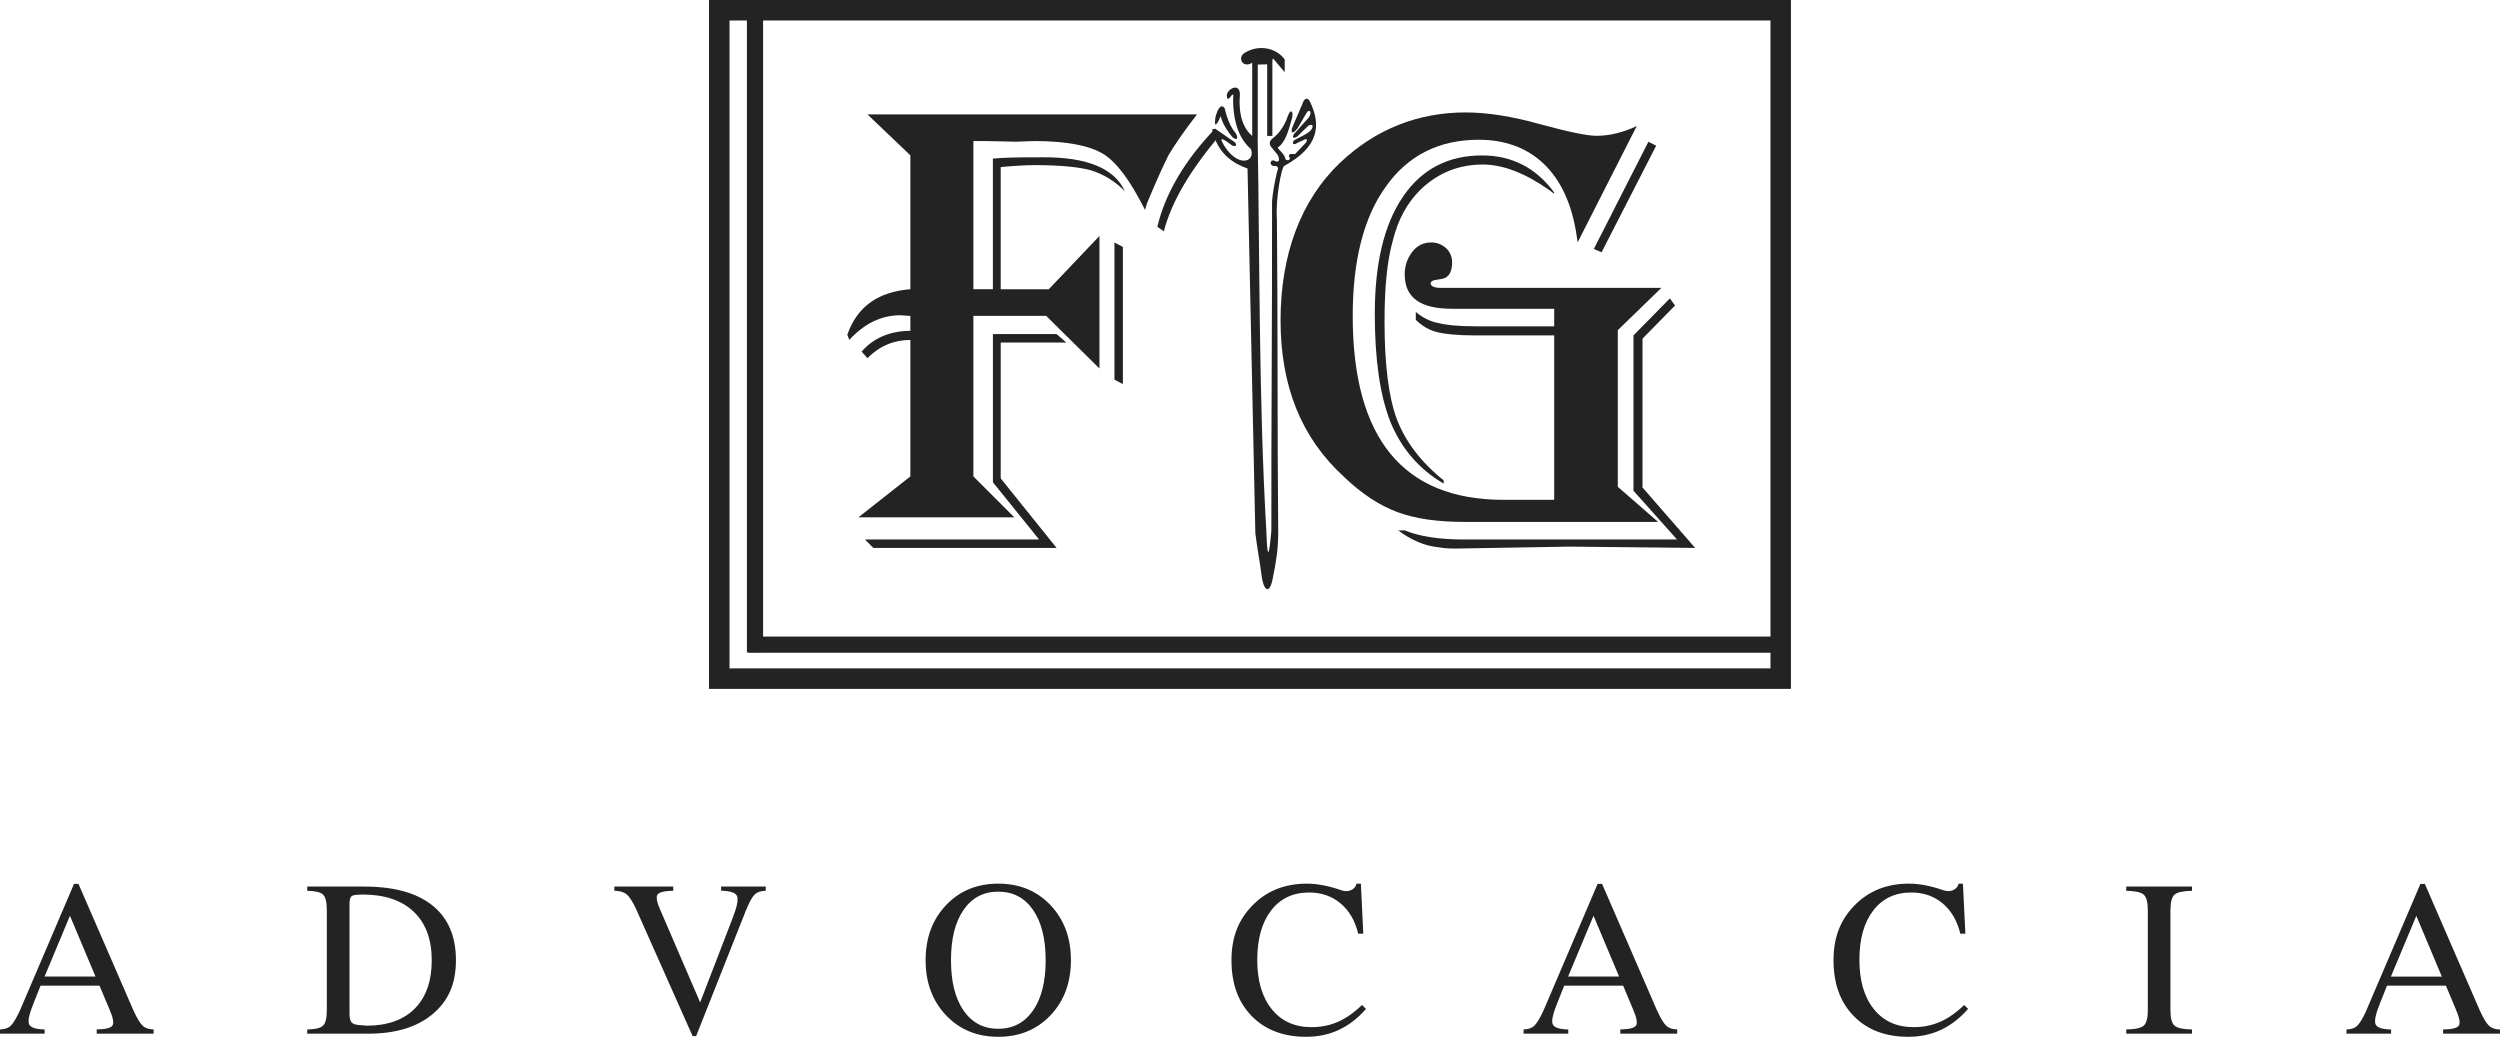
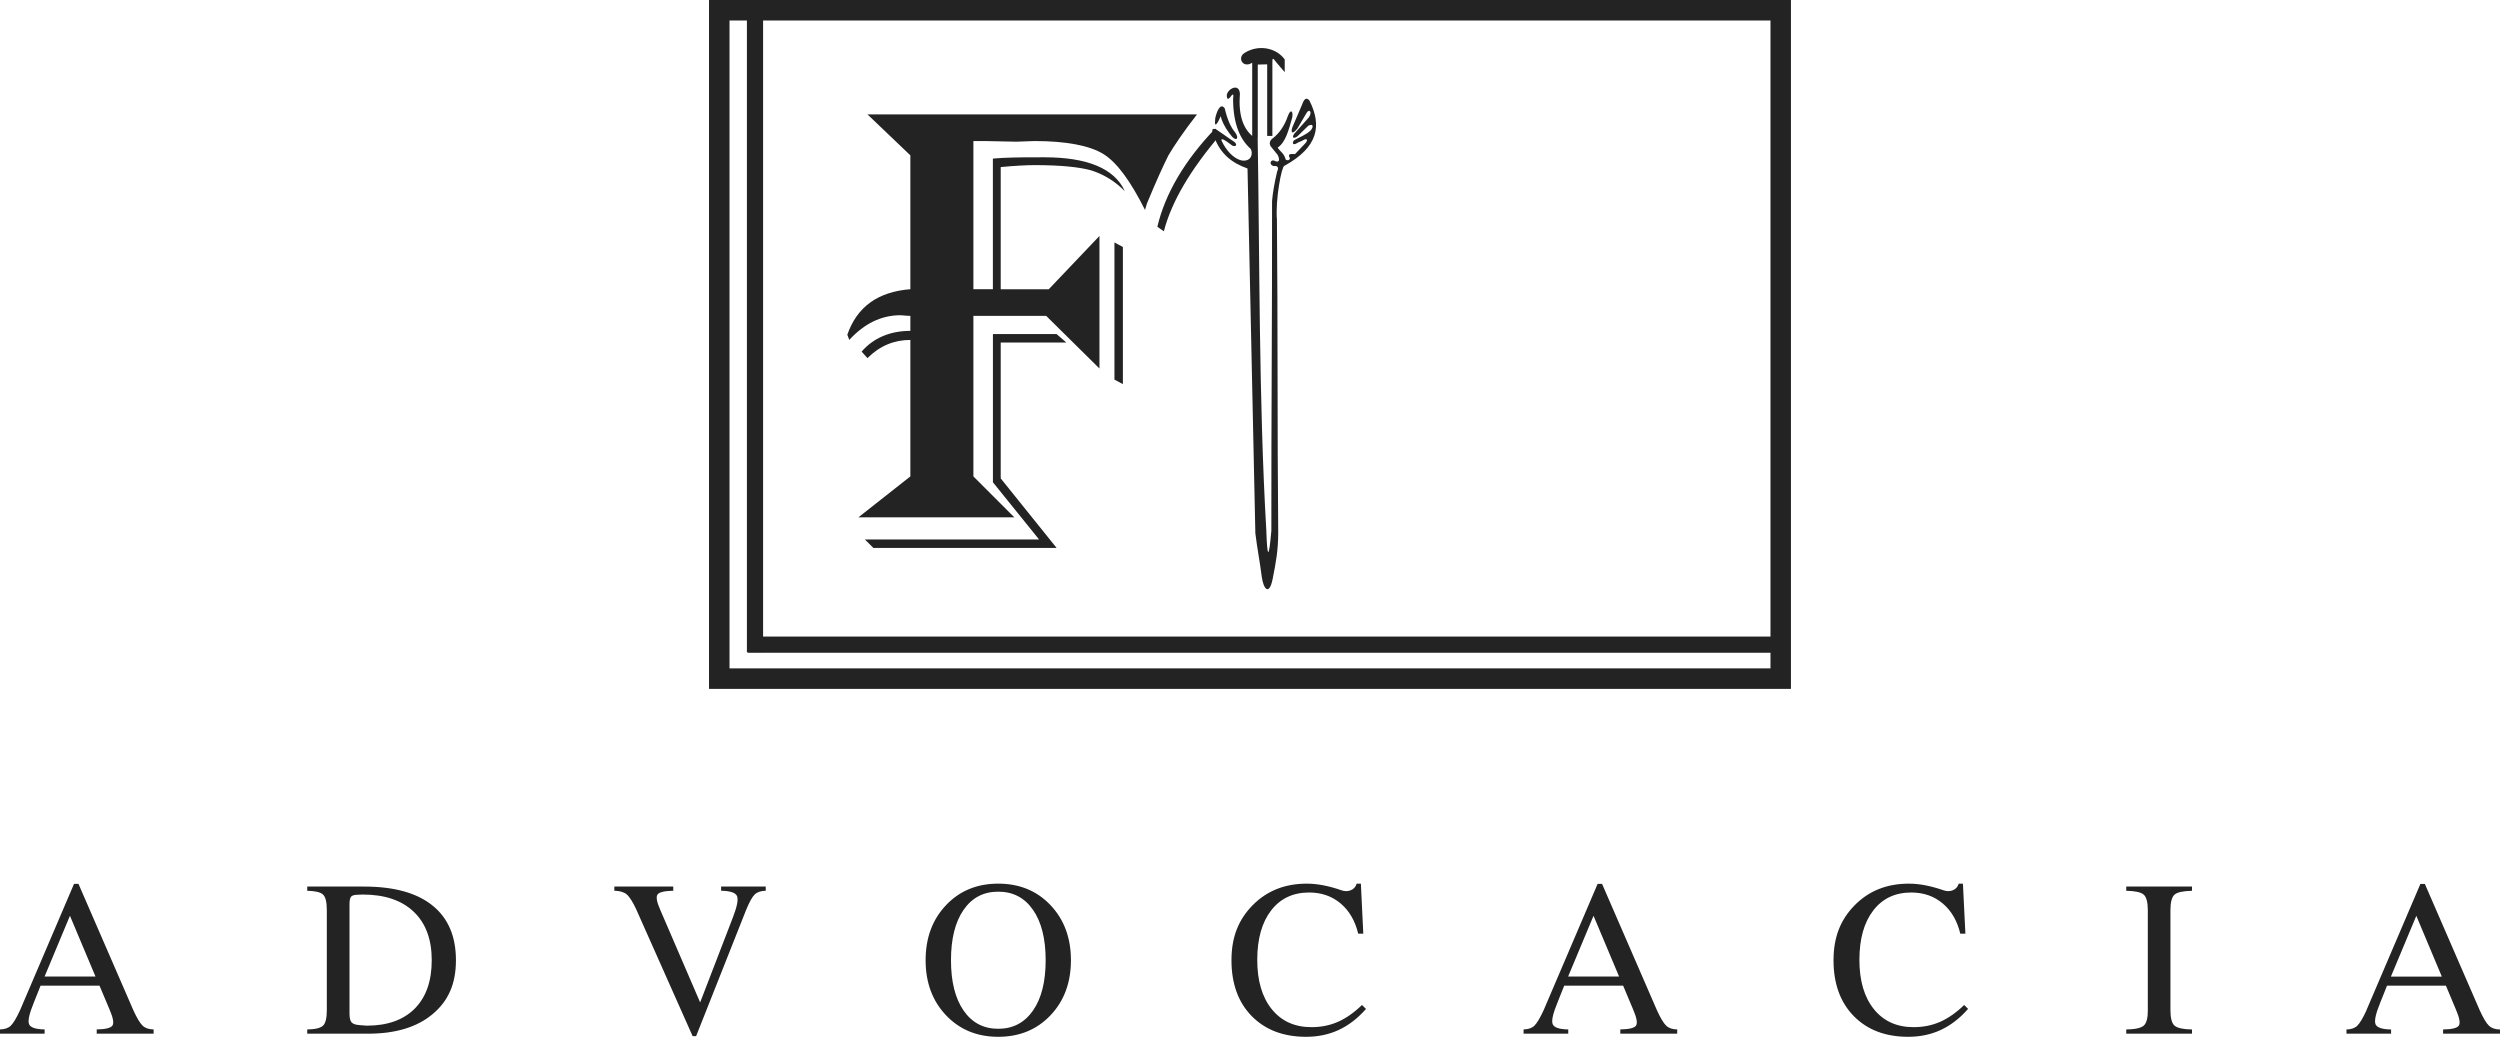
<svg xmlns="http://www.w3.org/2000/svg" id="Camada_2" data-name="Camada 2" viewBox="0 0 538.99 223.53">
  <defs>
    <style> .cls-1 { fill-rule: evenodd; } .cls-1, .cls-2 { fill: #232323; } </style>
  </defs>
  <g id="outputsvg">
    <path class="cls-1" d="M4.33,217.78l11.63-27.22h.96l11.82,27.22c.77,1.7,1.45,2.82,2,3.34,.55,.54,1.35,.81,2.38,.82v.91h-12.27v-.91c1.91-.03,3.03-.31,3.39-.83,.35-.53,.16-1.64-.57-3.34l-2.22-5.27H8.75l-1.44,3.61c-.98,2.39-1.34,3.94-1.05,4.68,.29,.74,1.41,1.12,3.36,1.15v.91H0v-.91c1.02-.02,1.8-.29,2.34-.82,.54-.53,1.21-1.64,1.99-3.34h0Zm10.74-20.32l-5.46,13.08h10.98l-5.5-13.08h-.02Zm55.39,20.33v-21.58c0-1.69-.26-2.81-.8-3.33-.53-.52-1.67-.8-3.42-.83v-.91h12.26c6.45,0,11.36,1.36,14.73,4.07,3.38,2.71,5.07,6.65,5.07,11.81s-1.68,8.82-5.04,11.63c-3.35,2.8-7.98,4.21-13.89,4.21h-13.13v-.91c1.75-.03,2.89-.31,3.42-.84,.54-.52,.8-1.63,.8-3.32h0Zm4.89,.64c0,.98,.14,1.63,.43,1.97s.86,.55,1.73,.61l1.56,.12c4.46,0,7.92-1.23,10.36-3.69,2.44-2.47,3.65-5.93,3.65-10.42s-1.29-7.99-3.89-10.46c-2.59-2.46-6.26-3.7-11-3.7l-1.18,.05c-.67,.02-1.12,.16-1.33,.43-.22,.27-.33,.81-.33,1.63v23.46Zm61.9-22.22c-.8-1.71-1.5-2.84-2.11-3.36s-1.5-.79-2.69-.81v-.91h12.7v.91c-1.91,.04-3.05,.31-3.4,.83-.35,.53-.14,1.64,.62,3.34l8.59,19.93h-.02l7.04-18.27c.93-2.39,1.24-3.95,.92-4.68s-1.46-1.12-3.43-1.15v-.91h9.62v.91c-1.05,.02-1.84,.29-2.38,.81-.54,.52-1.16,1.64-1.86,3.36l-10.77,27.18h-.75l-12.09-27.18h.01Zm77.97,27.32c-4.58,0-8.33-1.55-11.26-4.64s-4.4-7.04-4.4-11.87,1.47-8.77,4.4-11.87c2.93-3.09,6.68-4.64,11.26-4.64s8.34,1.55,11.27,4.64c2.93,3.1,4.4,7.05,4.4,11.87s-1.47,8.78-4.4,11.87-6.69,4.64-11.27,4.64h0Zm0-1.73c3.18,0,5.68-1.32,7.5-3.94s2.72-6.24,2.72-10.84-.9-8.23-2.72-10.85c-1.81-2.62-4.31-3.93-7.5-3.93s-5.67,1.31-7.48,3.93-2.71,6.24-2.71,10.85,.9,8.21,2.71,10.84c1.81,2.63,4.3,3.94,7.48,3.94h0Zm79.27-4.26c-1.78,2.02-3.73,3.52-5.86,4.51-2.13,.99-4.47,1.48-7.03,1.48-4.92,0-8.82-1.5-11.74-4.47-2.91-2.98-4.36-6.99-4.36-12.03s1.53-8.78,4.57-11.87c3.05-3.1,6.94-4.65,11.68-4.65,2.24,0,4.73,.48,7.46,1.43,.74,.25,1.4,.25,2,0,.6-.24,1.02-.67,1.23-1.29l.05-.14h.91l.52,10.78h-1.1c-.67-2.79-1.94-4.96-3.8-6.52-1.87-1.57-4.13-2.35-6.78-2.35-3.47,0-6.2,1.29-8.19,3.87s-2.99,6.13-2.99,10.65,1.05,8.06,3.13,10.64c2.09,2.58,4.93,3.87,8.56,3.87,2.06,0,3.96-.38,5.72-1.15,1.75-.78,3.47-1.98,5.17-3.63l.85,.84v.03Zm38.32,.24l11.63-27.22h.96l11.82,27.22c.77,1.7,1.45,2.82,2,3.34,.55,.54,1.35,.81,2.38,.82v.91h-12.27v-.91c1.91-.03,3.04-.31,3.39-.83,.35-.53,.16-1.64-.57-3.34l-2.21-5.27h-12.7l-1.44,3.61c-.98,2.39-1.34,3.94-1.05,4.68,.29,.74,1.41,1.12,3.36,1.15v.91h-9.63v-.91c1.02-.02,1.8-.29,2.34-.82,.54-.53,1.21-1.64,1.99-3.34h0Zm10.74-20.32l-5.47,13.08h10.99l-5.5-13.08h-.02Zm80.74,20.08c-1.78,2.02-3.73,3.52-5.86,4.51-2.13,.99-4.47,1.48-7.03,1.48-4.92,0-8.83-1.5-11.74-4.47-2.91-2.98-4.36-6.99-4.36-12.03s1.53-8.78,4.57-11.87c3.05-3.1,6.94-4.65,11.68-4.65,2.24,0,4.73,.48,7.46,1.43,.73,.25,1.4,.25,2,0,.6-.24,1.02-.67,1.23-1.29l.05-.14h.91l.53,10.78h-1.1c-.67-2.79-1.94-4.96-3.8-6.52-1.87-1.57-4.13-2.35-6.78-2.35-3.46,0-6.19,1.29-8.18,3.87s-2.99,6.13-2.99,10.65,1.05,8.06,3.13,10.64c2.08,2.58,4.93,3.87,8.56,3.87,2.06,0,3.97-.38,5.72-1.15,1.75-.78,3.48-1.98,5.18-3.63l.84,.84-.02,.03Zm38.77,.25v-21.58c0-1.69-.3-2.81-.88-3.33-.59-.52-1.84-.8-3.77-.83v-.91h14.18v.91c-1.92,.04-3.18,.31-3.77,.83-.58,.52-.88,1.64-.88,3.33v21.58c0,1.69,.29,2.81,.88,3.33s1.85,.8,3.77,.83v.91h-14.18v-.91c1.92-.03,3.19-.31,3.78-.84,.59-.52,.88-1.63,.88-3.32h-.01Zm47.14,0l11.63-27.22h.96l11.82,27.22c.77,1.7,1.44,2.82,2,3.34,.55,.54,1.35,.81,2.38,.82v.91h-12.27v-.91c1.91-.03,3.03-.31,3.39-.83,.35-.53,.16-1.64-.57-3.34l-2.21-5.27h-12.7l-1.44,3.61c-.98,2.39-1.33,3.94-1.04,4.68,.29,.74,1.41,1.12,3.36,1.15v.91h-9.62v-.91c1.02-.02,1.8-.29,2.34-.82,.54-.53,1.21-1.64,1.99-3.34h-.02Zm10.74-20.32l-5.47,13.08h10.98l-5.49-13.08h-.02Z" />
    <path class="cls-1" d="M274.67,35.8c1.15-.15,.89,.82,.68,1.17-.62,2.59-.97,4.78-1.1,6.4,.03,23.72-.18,47.31-.15,71.03-.55,6.47-.9,5.86-1.09-.09-1.63-27.93-1.42-59.39-1.86-84.52l.02-.16V13.92c.68-.02,1.35-.04,2.03-.05v15.43h1.12V13.87c-.02-1.58,.04-1.49,.91-.35,.59,.68,1.17,1.36,1.75,2.04v-2.74c-1.79-2.51-5.61-3.28-8.56-1.47-1.78,.98-.53,3.48,1.55,2.18v15.78c-1.91-1.66-3.02-4.4-2.65-9.15-.1-1.3-.96-1.62-2.01-.91-.5,.39-.71,.77-.81,1.16-.03,1.05,.26,1.07,.7,.6,.76-1.13,.78-.57,.65,.31,0,5.48,1.57,8.81,3.8,10.78,.55,.97,.16,2.84-1.97,2.49-1.28-.27-2.77-1.47-3.89-3.43-.63-1.05-.78-1.64,.75-.61,.39,.29,.77,.57,1.16,.86,.81,.28,1.12-.18,.45-.8-1.29-.82-2.31-1.64-3.6-2.46-1.24-.78-1.49-.32-.8,1.3,1.35,3.78,3.9,5.7,7.21,6.88l1.69,78.64c.41,3.35,.96,6.03,1.38,9.38,.38,2.73,1.6,4.1,2.34,.52,.76-3.82,1.18-6.15,1.21-9.97-.21-22.02-.07-45.53-.28-67.56-.36-4.35,1.02-11.46,1.59-11.58,7.38-4.04,8.11-8.71,5.42-14.08-.68-.82-1.18-.31-1.59,.89-.64,1.51-1.31,3.02-1.95,4.54-.54,1.14-.41,2.26,.93,.62,.65-1.1,1.3-2.2,1.95-3.31,.58-1.09,1.37-.32,.53,.89-1.06,1.19-2.12,2.38-3.18,3.57-.6,.91,.03,1.04,.73,.5,.77-.75,1.54-1.5,2.31-2.25,1.05-.6,1.28,.17,.47,1.06-1.1,.96-2.3,1.36-3.51,2.05-.54,.61-.21,1.19,.66,.6,.41-.27,.85-.33,1.26-.6,.95-.56,1.15,0,.43,.73-.72,.75-1.43,1.5-2.15,2.25-1.15-.09-1.62,.02-1.09,.89-.06,.34-.41,.64-.93,.27-.31-1.31-1.15-1.66-1.72-2.55,1.74-1.19,2.38-3.81,3.14-6.52,.24-1.36-.33-1.92-.93-.33-.73,2.14-1.82,3.69-3.18,4.77-.82,.57-.84,1.15-.59,1.72,.52,.64,1.04,1.28,1.55,1.92,.45,.86,.48,1.67-.43,1.39-1.1-.71-1.61,.77-.36,1.03h0Z" />
-     <path class="cls-1" d="M264.05,23.38c.54,2.33,1.3,4.08,2.27,5.21,.89,1.27,.23,1.86-.67,.9-.9-1.08-1.72-2.24-2.27-3.74-.3-1.14-.14-.65-.64,.25-.75,1.39-.91,.97-.73-.54,.25-1.17,1.05-3.52,2.05-2.08h0Z" />
+     <path class="cls-1" d="M264.05,23.38c.54,2.33,1.3,4.08,2.27,5.21,.89,1.27,.23,1.86-.67,.9-.9-1.08-1.72-2.24-2.27-3.74-.3-1.14-.14-.65-.64,.25-.75,1.39-.91,.97-.73-.54,.25-1.17,1.05-3.52,2.05-2.08h0" />
    <path class="cls-1" d="M187.03,24.66h71.04c-2.94,3.78-4.91,6.73-6.16,8.83-1.12,2.24-2.66,5.6-4.63,10.37l-.42,1.4c-3.09-6.16-6.03-10.23-8.97-12.05-2.95-1.82-7.99-2.8-14.85-2.8l-3.93,.14-6.73-.14h-2.52v31.94h4.2v-28.16l1.96-.14c2.95-.14,5.89-.14,9.11-.14,9.25,0,15.13,2.38,17.37,7.29-2.24-2.24-4.62-3.64-7.28-4.48-2.52-.7-6.59-1.12-12.05-1.12-1.96,0-4.48,.14-7.42,.42v26.34h10.36l10.93-11.49v28.58l-11.49-11.35h-15.69v34.61l8.83,8.83h-33.63l11.21-8.83v-29.42c-3.5,0-6.58,1.26-9.25,3.92l-1.26-1.4c2.52-2.94,6.17-4.48,10.51-4.48v-3.23c-.98,0-1.68-.14-2.1-.14-4.2,0-7.84,1.82-11.07,5.32l-.42-1.12c2.1-6.03,6.59-9.25,13.59-9.81v-28.86l-9.25-8.83h0Zm76.22,4.2c-6.59,7.71-10.65,14.57-12.33,21.01l-1.4-.98c1.68-7.14,5.88-14.29,12.47-21.16l1.26,1.12h0Zm-21.16,24.39v29.57l-1.82-.98v-29.57s1.82,.98,1.82,.98Zm-12.19,20.6h-14.15v29.29l12.05,14.99h-39.51l-1.82-1.82h37.55l-9.95-12.33v-31.95h13.73l2.1,1.82h0Z" />
-     <path class="cls-1" d="M352.87,27.19l-12.75,25.08c-.84-7.14-3.09-12.61-6.73-16.39-3.64-3.79-8.55-5.75-14.57-5.75-8.55,0-15.27,3.36-20.03,10.09-4.77,6.58-7.15,15.97-7.15,27.88,0,26.48,10.93,39.66,32.51,39.66h10.93v-35.45h-17.23c-3.64,0-6.3-.28-7.99-.7-1.68-.42-3.22-1.26-4.62-2.66v-1.68c1.54,1.26,3.22,2.1,4.9,2.38,1.54,.42,4.21,.7,7.99,.7h16.95v-3.78h-22c-6.87,0-10.23-2.38-10.23-7.43,0-1.82,.56-3.5,1.68-4.91,1.12-1.4,2.52-1.96,4.06-1.96,1.26,0,2.24,.42,3.22,1.26,.84,.84,1.26,1.82,1.26,3.08,0,1.96-.7,3.22-2.11,3.5l-1.68,.28c-.56,.14-.84,.42-.84,.7,0,.56,.7,.98,2.24,.98h47.5l-9.39,9.11v33.77l8.69,7.57h-41.89c-5.75,0-10.51-.7-14.29-2.1s-7.71-3.92-11.49-7.57c-9.25-8.41-13.73-19.62-13.73-33.77s4.34-25.92,12.89-34.05c7.57-7.15,16.68-10.79,27.04-10.79,4.63,0,9.95,.84,15.97,2.52,6.16,1.68,10.23,2.52,12.19,2.52,2.8,0,5.75-.7,8.69-2.1h.01Zm4.2,4.21l-11.77,22.98-1.68-.7,11.77-23.12s1.68,.84,1.68,.84Zm-22,10.37l-1.12-.84c-5.18-3.64-9.95-5.46-14.29-5.46-5.19,0-9.67,1.82-13.45,5.46-2.8,2.8-4.76,6.3-5.88,10.79-1.26,4.34-1.83,10.23-1.83,17.51,0,9.25,.84,16.25,2.66,21.16,1.82,4.76,5.18,9.25,10.09,13.17v.7c-5.32-3.08-9.11-7.57-11.49-13.31-2.24-5.74-3.36-13.45-3.36-23.26,0-10.79,1.96-19.2,6.03-25.22,4.06-6.02,9.81-8.96,17.09-8.96,6.44,0,11.63,2.66,15.55,7.98v.28Zm26.06,24.1l-7.01,7.14v32.09l11.35,13.03-27.18-.28-24.66,.42c-1.54,0-2.8-.14-3.5-.28-2.94-.28-5.88-1.54-8.68-3.64h1.4c3.08,1.26,7.29,1.96,12.75,1.96h45.96l-9.39-10.51v-33.48l7.85-7.99,1.12,1.54h0Z" />
    <path class="cls-1" d="M152.86,0h233.26V148.52H152.86V0Zm4.42,4.42h224.43V144.1H157.28V4.42Z" />
    <rect class="cls-2" x="161.03" y="3.97" width="3.49" height="136.62" />
    <rect class="cls-2" x="161.17" y="137.24" width="220.94" height="3.49" />
  </g>
</svg>